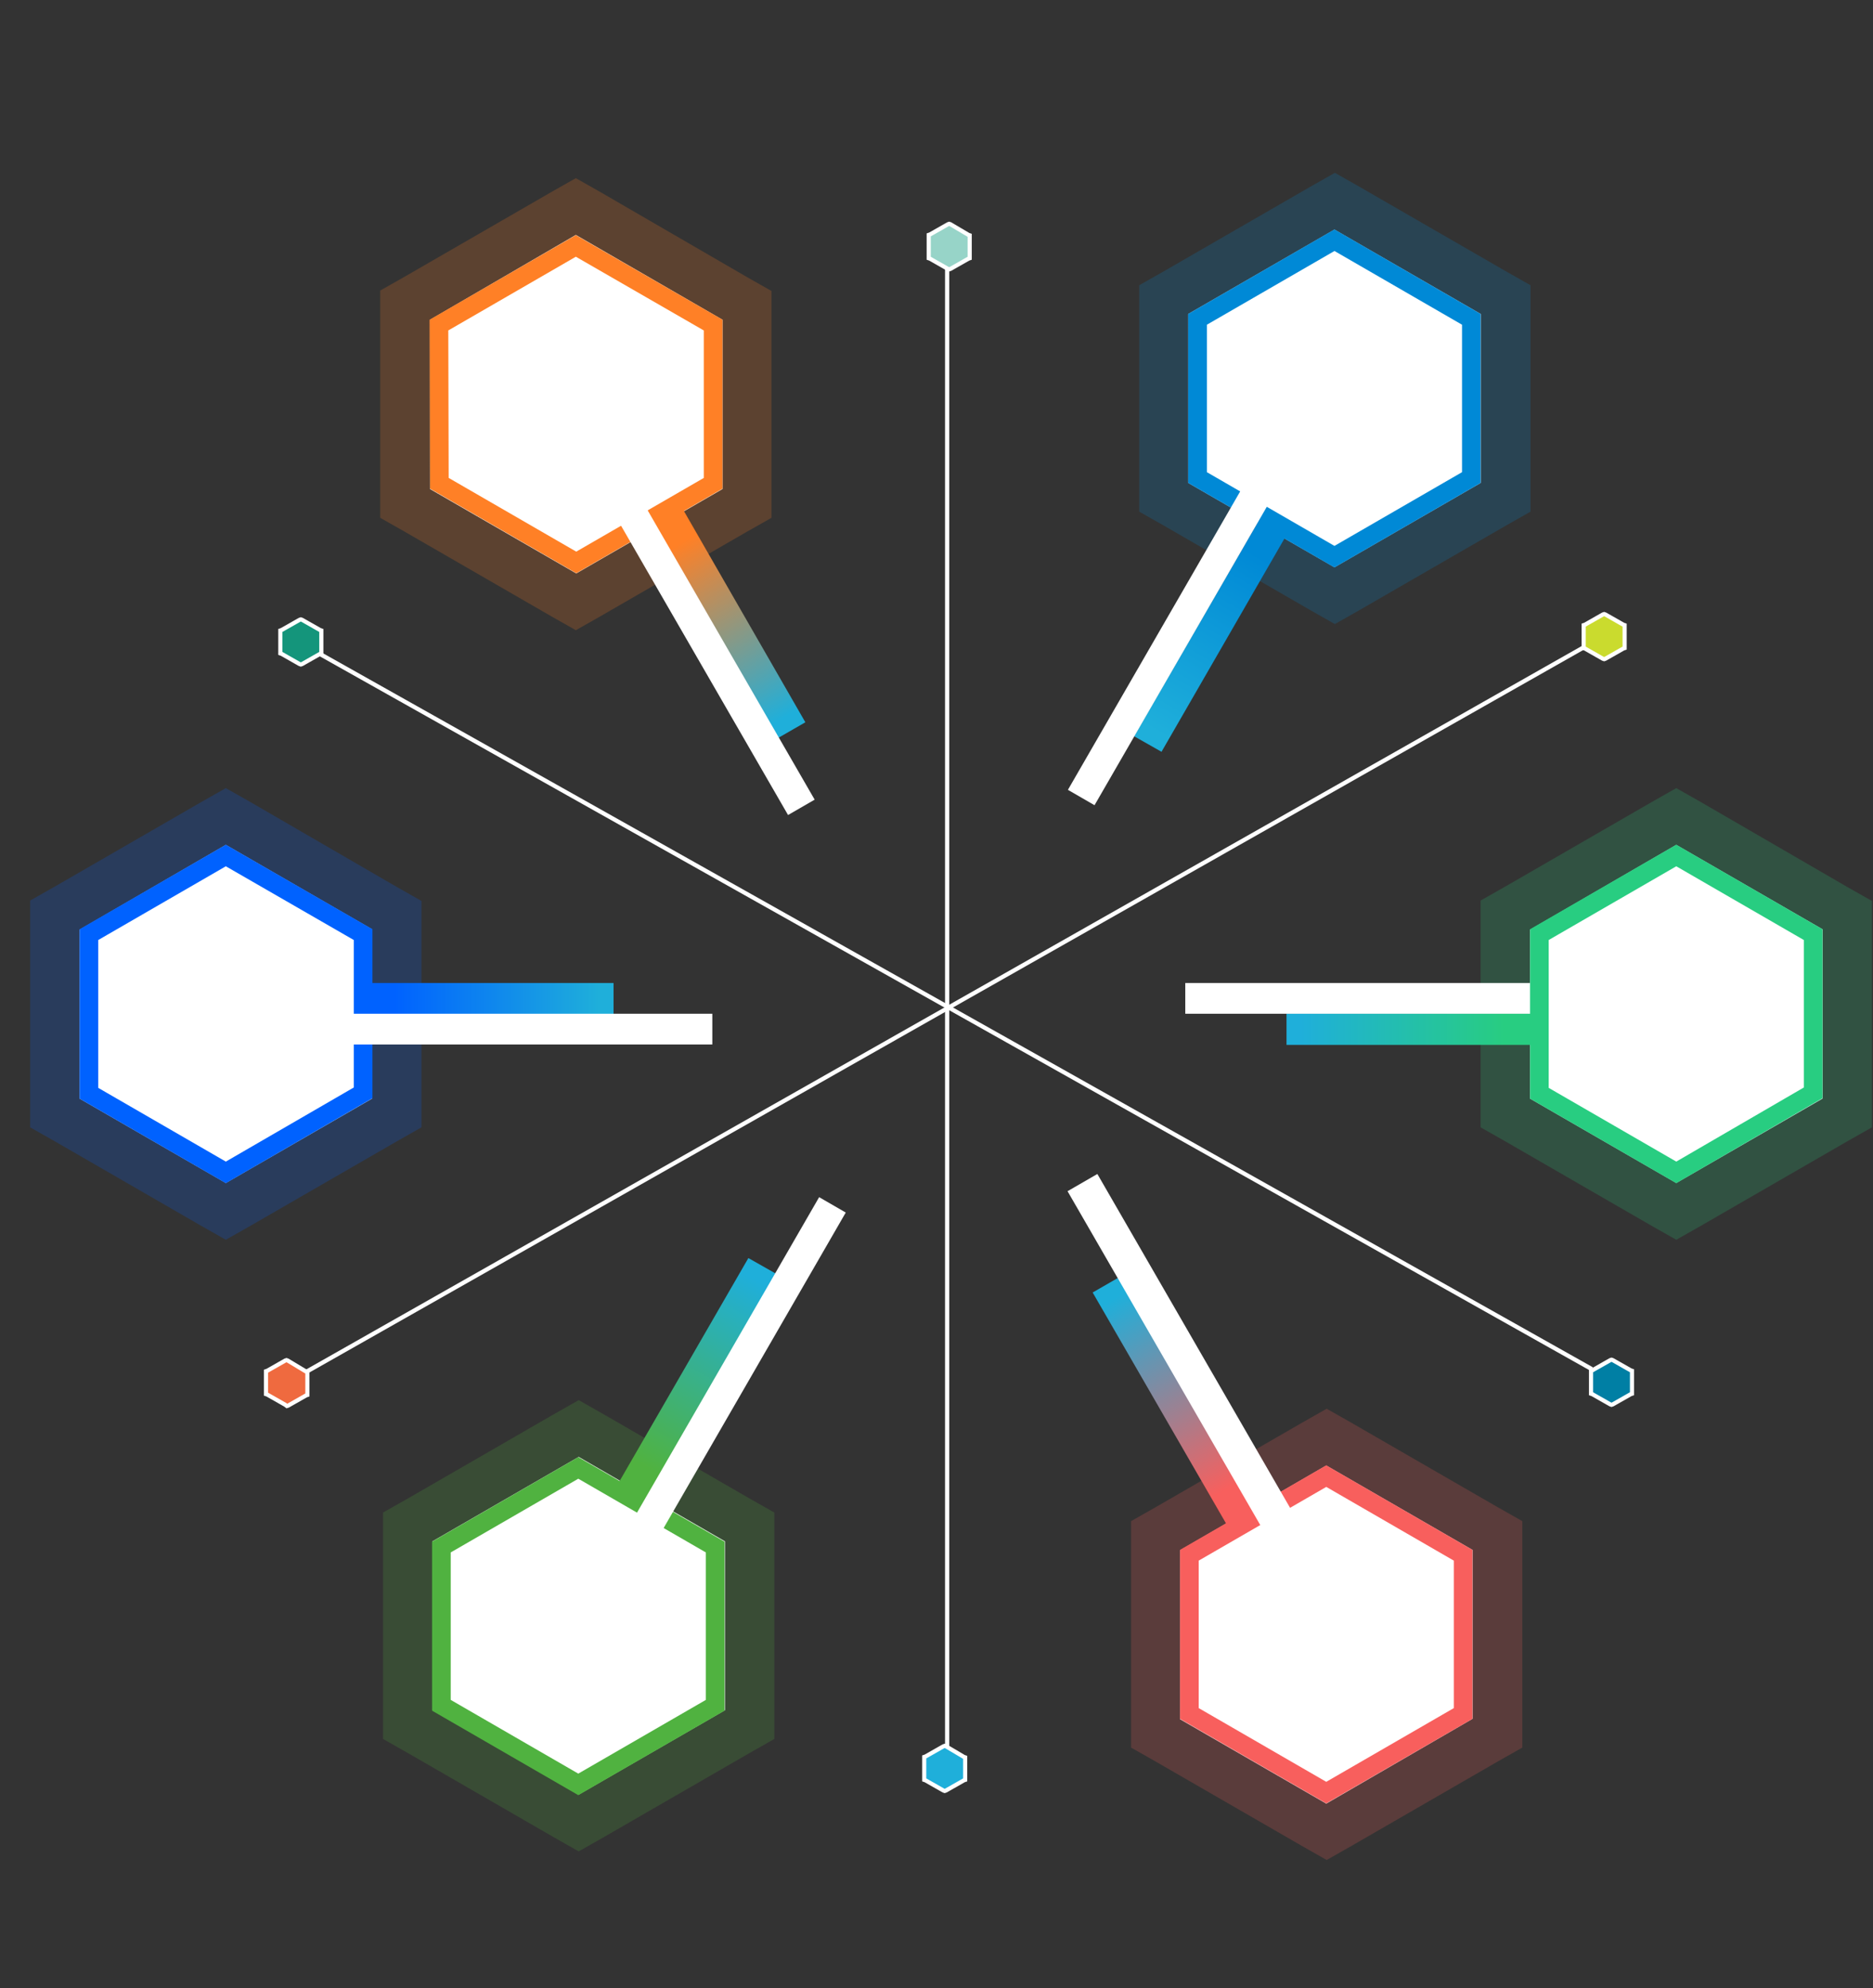
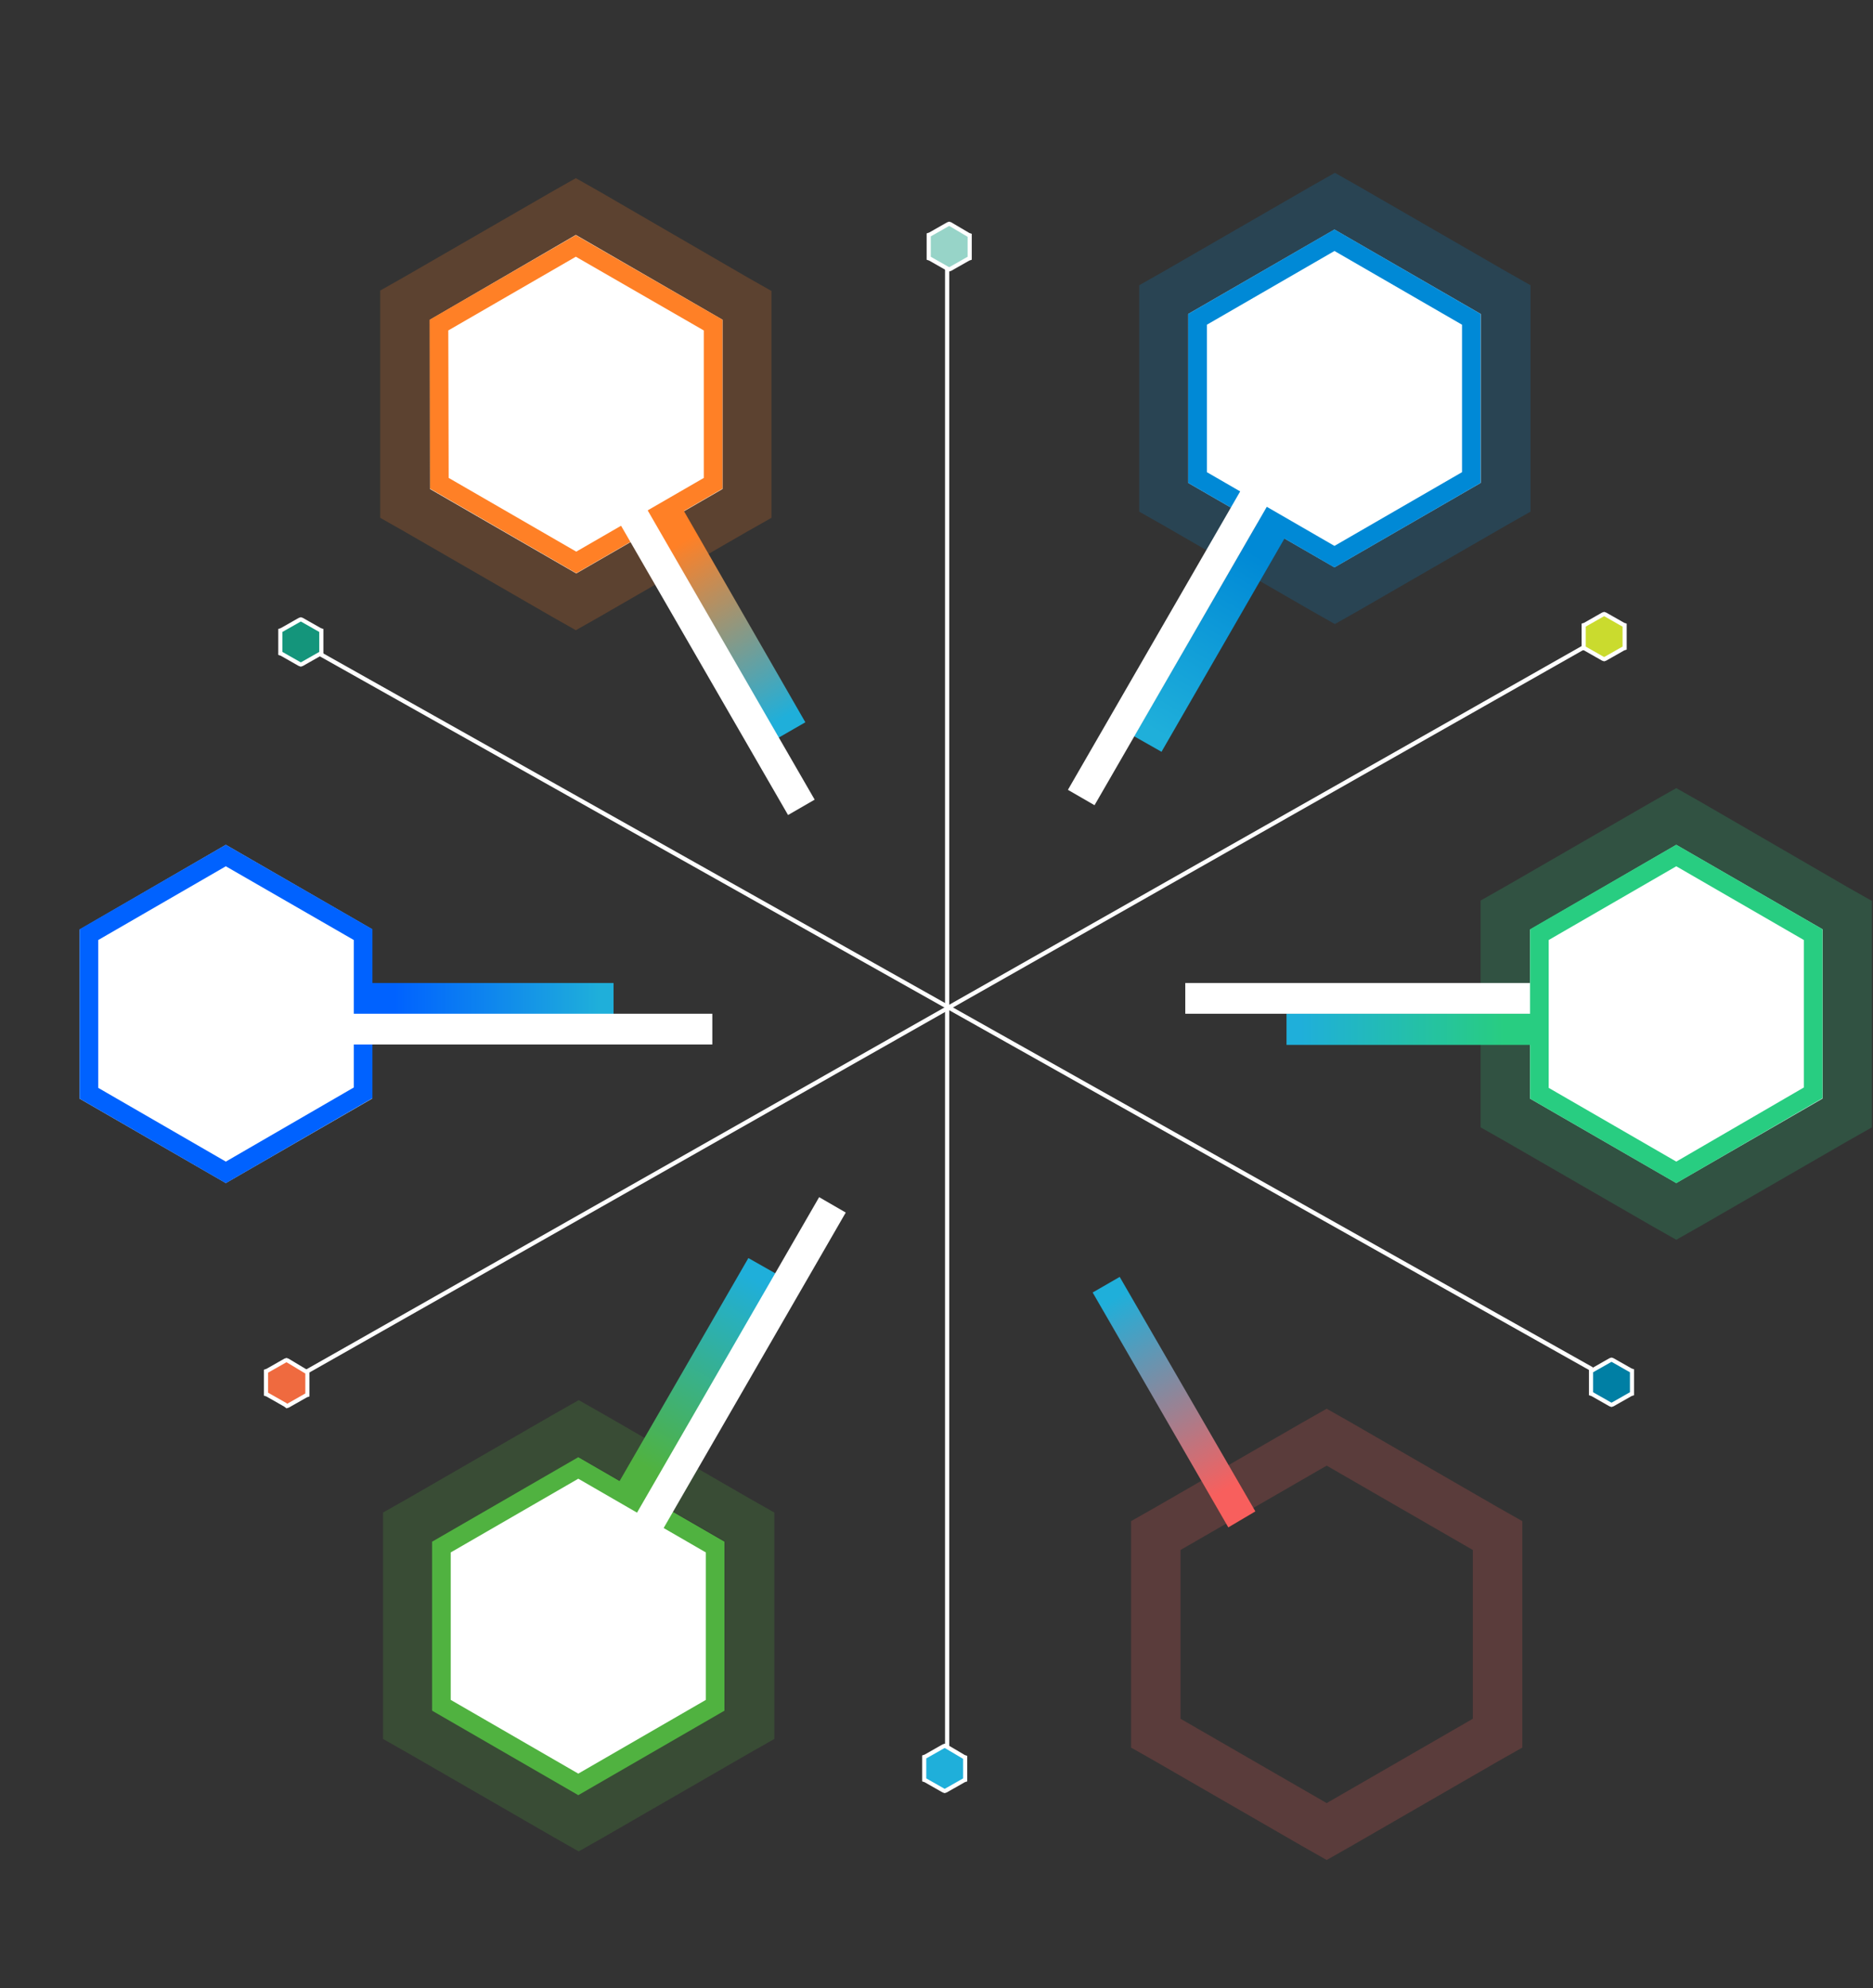
<svg xmlns="http://www.w3.org/2000/svg" xmlns:xlink="http://www.w3.org/1999/xlink" version="1.1" id="Layer_1" x="0px" y="0px" viewBox="0 0 457 485" style="enable-background:new 0 0 457 485;" xml:space="preserve">
  <rect x="0" y="0" width="457" height="485" fill="#333333" stroke="none" />
  <style type="text/css">
	.st0{clip-path:url(#SVGID_2_);}
	.st1{fill:#FFFFFF;}
	.st2{fill:none;stroke:#FF8026;stroke-width:12.075;stroke-opacity:0.2;}
	.st3{fill:#FFFFFF;stroke:#FF8026;stroke-width:4.55;}
	.st4{fill:none;stroke:#0089D6;stroke-width:12.075;stroke-opacity:0.2;}
	.st5{fill:#FFFFFF;stroke:#0089D6;stroke-width:4.55;}
	.st6{fill:none;stroke:#F85F5D;stroke-width:12.075;stroke-opacity:0.2;}
	.st7{fill:#FFFFFF;stroke:#F85F5D;stroke-width:4.55;}
	.st8{fill:none;stroke:#0062FF;stroke-width:12.075;stroke-opacity:0.2;}
	.st9{fill:#FFFFFF;stroke:#0062FF;stroke-width:4.55;}
	.st10{fill:none;stroke:#28CD81;stroke-width:12.075;stroke-opacity:0.2;}
	.st11{fill:none;stroke:#50B240;stroke-width:12.075;stroke-opacity:0.2;}
	.st12{fill:#FFFFFF;stroke:#50B240;stroke-width:4.55;}
	.st13{fill:none;stroke:#FFFFFF;stroke-width:1.034;}
	.st14{fill:url(#SVGID_3_);}
	.st15{fill:url(#SVGID_4_);}
	.st16{fill:url(#SVGID_5_);}
	.st17{fill:url(#SVGID_6_);}
	.st18{fill:url(#SVGID_7_);}
	.st19{fill:url(#SVGID_8_);}
	.st20{fill:#007FA4;stroke:#FFFFFF;stroke-width:1.01;}
	.st21{fill:#CADB2E;stroke:#FFFFFF;stroke-width:1.01;}
	.st22{fill:#97D4C8;stroke:#FFFFFF;stroke-width:1.01;}
	.st23{fill:#14957B;stroke:#FFFFFF;stroke-width:1.01;}
	.st24{fill:#EF6A3F;stroke:#FFFFFF;stroke-width:1.01;}
	.st25{fill:#1FAFDA;stroke:#FFFFFF;stroke-width:1.01;}
	.st26{fill:#FFFFFF;stroke:#28CD81;stroke-width:4.55;}
</style>
  <g>
    <g>
      <g>
        <g>
          <g>
            <defs>
              <rect id="SVGID_1_" width="457" height="485" />
            </defs>
            <clipPath id="SVGID_2_">
              <use xlink:href="#SVGID_1_" style="overflow:visible;" />
            </clipPath>
            <g class="st0">
              <path class="st1" d="M140.5,57.3L176.3,78v41.3l-35.7,20.6l-35.7-20.6V78L140.5,57.3z" />
              <path class="st2" d="M143.5,52.1l-3-1.7l-3,1.7l-35.7,20.6l-3,1.7V78v41.3v3.5l3,1.7l35.7,20.6l3,1.7l3-1.7l35.7-20.6l3-1.7        v-3.5V78v-3.5l-3-1.7L143.5,52.1z" />
              <path class="st3" d="M107.1,79.3L140.5,60L174,79.3v38.6l-33.4,19.3l-33.4-19.3L107.1,79.3z" />
              <path class="st1" d="M325.6,56l35.7,20.6v41.2l-35.7,20.6l-35.7-20.6V76.6L325.6,56z" />
              <path class="st4" d="M328.7,50.8l-3-1.7l-3,1.7L287,71.4l-3,1.7v3.5v41.2v3.5l3,1.7l35.7,20.6l3,1.7l3-1.7l35.7-20.6l3-1.7        v-3.5V76.6v-3.5l-3-1.7L328.7,50.8z" />
              <path class="st5" d="M292.2,77.9l33.4-19.3L359,77.9v38.6l-33.4,19.3l-33.4-19.3V77.9z" />
-               <path class="st1" d="M323.6,357.5l35.7,20.6v41.2L323.6,440l-35.7-20.6v-41.2L323.6,357.5z" />
              <path class="st6" d="M326.7,352.3l-3-1.7l-3,1.7L285,372.9l-3,1.7v3.5v41.2v3.5l3,1.7l35.7,20.6l3,1.7l3-1.7l35.7-20.6l3-1.7        v-3.5v-41.2v-3.5l-3-1.7L326.7,352.3z" />
-               <path class="st7" d="M290.2,379.4l33.4-19.3l33.4,19.3V418l-33.4,19.3L290.2,418V379.4z" />
              <path class="st1" d="M55.1,206.1l35.7,20.6V268l-35.7,20.6L19.4,268v-41.2L55.1,206.1z" />
-               <path class="st8" d="M58.1,200.9l-3-1.7l-3,1.7l-35.7,20.6l-3,1.7v3.5V268v3.5l3,1.7l35.7,20.6l3,1.7l3-1.7l35.7-20.6l3-1.7        V268v-41.2v-3.5l-3-1.7L58.1,200.9z" />
              <path class="st9" d="M21.7,228l33.4-19.3L88.6,228v38.6L55.1,286l-33.4-19.3C21.7,266.7,21.7,228,21.7,228z" />
              <path class="st1" d="M409,206.1l35.7,20.6V268L409,288.6L373.3,268v-41.2L409,206.1z" />
              <path class="st10" d="M412,200.9l-3-1.7l-3,1.7l-35.7,20.6l-3,1.7v3.5V268v3.5l3,1.7l35.7,20.6l3,1.7l3-1.7l35.7-20.6l3-1.7        V268v-41.2v-3.5l-3-1.7L412,200.9z" />
-               <path class="st1" d="M141.2,355.4l35.7,20.6v41.2l-35.7,20.6l-35.7-20.6V376L141.2,355.4z" />
              <path class="st11" d="M144.2,350.2l-3-1.7l-3,1.7l-35.7,20.6l-3,1.7v3.5v41.2v3.5l3,1.7l35.7,20.6l3,1.7l3-1.7l35.7-20.6        l3-1.7v-3.5V376v-3.5l-3-1.7L144.2,350.2z" />
              <path class="st12" d="M107.7,377.4l33.4-19.3l33.4,19.3V416l-33.4,19.3L107.7,416V377.4z" />
              <path class="st13" d="M387.5,157.3L74.3,334.9" />
              <line class="st13" x1="388.4" y1="334" x2="73.2" y2="156.8" />
              <line class="st13" x1="231.1" y1="426.7" x2="231.1" y2="65" />
              <linearGradient id="SVGID_3_" gradientUnits="userSpaceOnUse" x1="57.688" y1="1146.518" x2="107.289" y2="1146.518" gradientTransform="matrix(0.5 0.866 0.866 -0.5 -855.041 655.375)">
                <stop offset="0" style="stop-color:#FF8026" />
                <stop offset="1" style="stop-color:#1FAFDA" />
              </linearGradient>
              <polygon class="st14" points="166.6,124.2 196.5,176.2 189.9,180 159.9,128       " />
              <rect x="171.1" y="119.8" transform="matrix(0.866 -0.5 0.5 0.866 -57.144 109.008)" class="st1" width="7.5" height="82.7" />
              <linearGradient id="SVGID_4_" gradientUnits="userSpaceOnUse" x1="-1589.273" y1="815.318" x2="-1539.672" y2="815.318" gradientTransform="matrix(-1 0 0 1 -1222.318 -564.268)">
                <stop offset="0" style="stop-color:#28CD81" />
                <stop offset="1" style="stop-color:#1FAFDA" />
              </linearGradient>
              <rect x="313.9" y="247.2" class="st15" width="60" height="7.7" />
              <rect x="289.2" y="239.8" class="st1" width="89.8" height="7.5" />
              <linearGradient id="SVGID_5_" gradientUnits="userSpaceOnUse" x1="96.342" y1="-39.65" x2="146.181" y2="-39.65" gradientTransform="matrix(1 0 0 -1 0 204)">
                <stop offset="0" style="stop-color:#0062FF" />
                <stop offset="1" style="stop-color:#1FAFDA" />
              </linearGradient>
              <rect x="89.4" y="239.8" class="st16" width="60.3" height="7.7" />
              <rect x="84.5" y="247.3" class="st1" width="89.3" height="7.5" />
              <linearGradient id="SVGID_6_" gradientUnits="userSpaceOnUse" x1="-1546.991" y1="-372.954" x2="-1492.313" y2="-372.954" gradientTransform="matrix(-0.5 -0.866 -0.866 0.5 -797.273 -789.133)">
                <stop offset="1.041670e-02" style="stop-color:#F85F5D" />
                <stop offset="1" style="stop-color:#1FAFDA" />
              </linearGradient>
              <polygon class="st17" points="299.7,372.6 266.6,315.3 273.2,311.5 306.3,368.7       " />
-               <rect x="283.8" y="282.1" transform="matrix(0.866 -0.5 0.5 0.866 -126.346 188.195)" class="st1" width="8.4" height="95.5" />
              <linearGradient id="SVGID_7_" gradientUnits="userSpaceOnUse" x1="-711.232" y1="-797.67" x2="-658.317" y2="-797.67" gradientTransform="matrix(0.5 -0.866 -0.866 -0.5 -177.533 -656.928)">
                <stop offset="0" style="stop-color:#50B240" />
                <stop offset="1" style="stop-color:#1FAFDA" />
              </linearGradient>
              <polygon class="st18" points="150.6,362.3 182.6,306.9 189.3,310.7 157.3,366.1       " />
              <rect x="135.4" y="329.3" transform="matrix(0.5 -0.866 0.866 0.5 -198.161 322.855)" class="st1" width="90.3" height="7.5" />
              <linearGradient id="SVGID_8_" gradientUnits="userSpaceOnUse" x1="-780.358" y1="1574.488" x2="-730.518" y2="1574.488" gradientTransform="matrix(-0.5 0.866 0.866 0.5 -1446.962 23.847)">
                <stop offset="0" style="stop-color:#0089D6" />
                <stop offset="1" style="stop-color:#1FAFDA" />
              </linearGradient>
              <polygon class="st19" points="313.5,131.2 283.4,183.4 276.7,179.6 306.9,127.4       " />
              <rect x="242.7" y="154.2" transform="matrix(0.5 -0.866 0.866 0.5 5.676 325.758)" class="st1" width="84.6" height="7.5" />
              <path class="st20" d="M393.5,331.8l-0.3-0.1l-0.3,0.1l-4.4,2.5l-0.3,0.1v0.3v5v0.3l0.3,0.1l4.4,2.5l0.3,0.1l0.3-0.1l4.4-2.5        l0.3-0.1v-0.3v-5v-0.3l-0.3-0.1L393.5,331.8z" />
              <path class="st21" d="M391.7,149.9l-0.3-0.1l-0.3,0.1l-4.4,2.5l-0.3,0.1v0.3v5v0.3l0.3,0.1l4.4,2.5l0.3,0.1l0.3-0.1l4.4-2.5        l0.3-0.1v-0.3v-5v-0.3l-0.3-0.1L391.7,149.9z" />
              <path class="st22" d="M231.9,54.7l-0.3-0.1l-0.3,0.1l-4.4,2.5l-0.3,0.1v0.3v5V63l0.3,0.1l4.4,2.5l0.3,0.1l0.3-0.1l4.4-2.5        l0.3-0.1v-0.3v-5v-0.3l-0.3-0.1L231.9,54.7z" />
              <path class="st23" d="M73.7,151.2l-0.3-0.1l-0.3,0.1l-4.4,2.5l-0.3,0.1v0.3v5v0.3l0.3,0.1l4.4,2.5l0.3,0.1l0.3-0.1l4.4-2.5        l0.3-0.1v-0.3v-5v-0.3l-0.3-0.1L73.7,151.2z" />
              <path class="st24" d="M70.2,331.9l-0.3-0.1l-0.3,0.1l-4.4,2.5l-0.3,0.1v0.3v5v0.3l0.3,0.1l4.4,2.5L70,343l0.3-0.1l4.4-2.5        l0.3-0.1V340v-5v-0.3l-0.3-0.1L70.2,331.9z" />
              <path class="st25" d="M230.8,426l-0.3-0.1l-0.3,0.1l-4.4,2.5l-0.3,0.1v0.3v5v0.3l0.3,0.1l4.4,2.5l0.3,0.1l0.3-0.1l4.4-2.5        l0.3-0.1V434v-5v-0.3l-0.3-0.1L230.8,426z" />
            </g>
          </g>
        </g>
      </g>
    </g>
    <path class="st26" d="M375.6,228l33.4-19.3l33.4,19.3v38.6L409,286l-33.4-19.3V228z" />
  </g>
</svg>